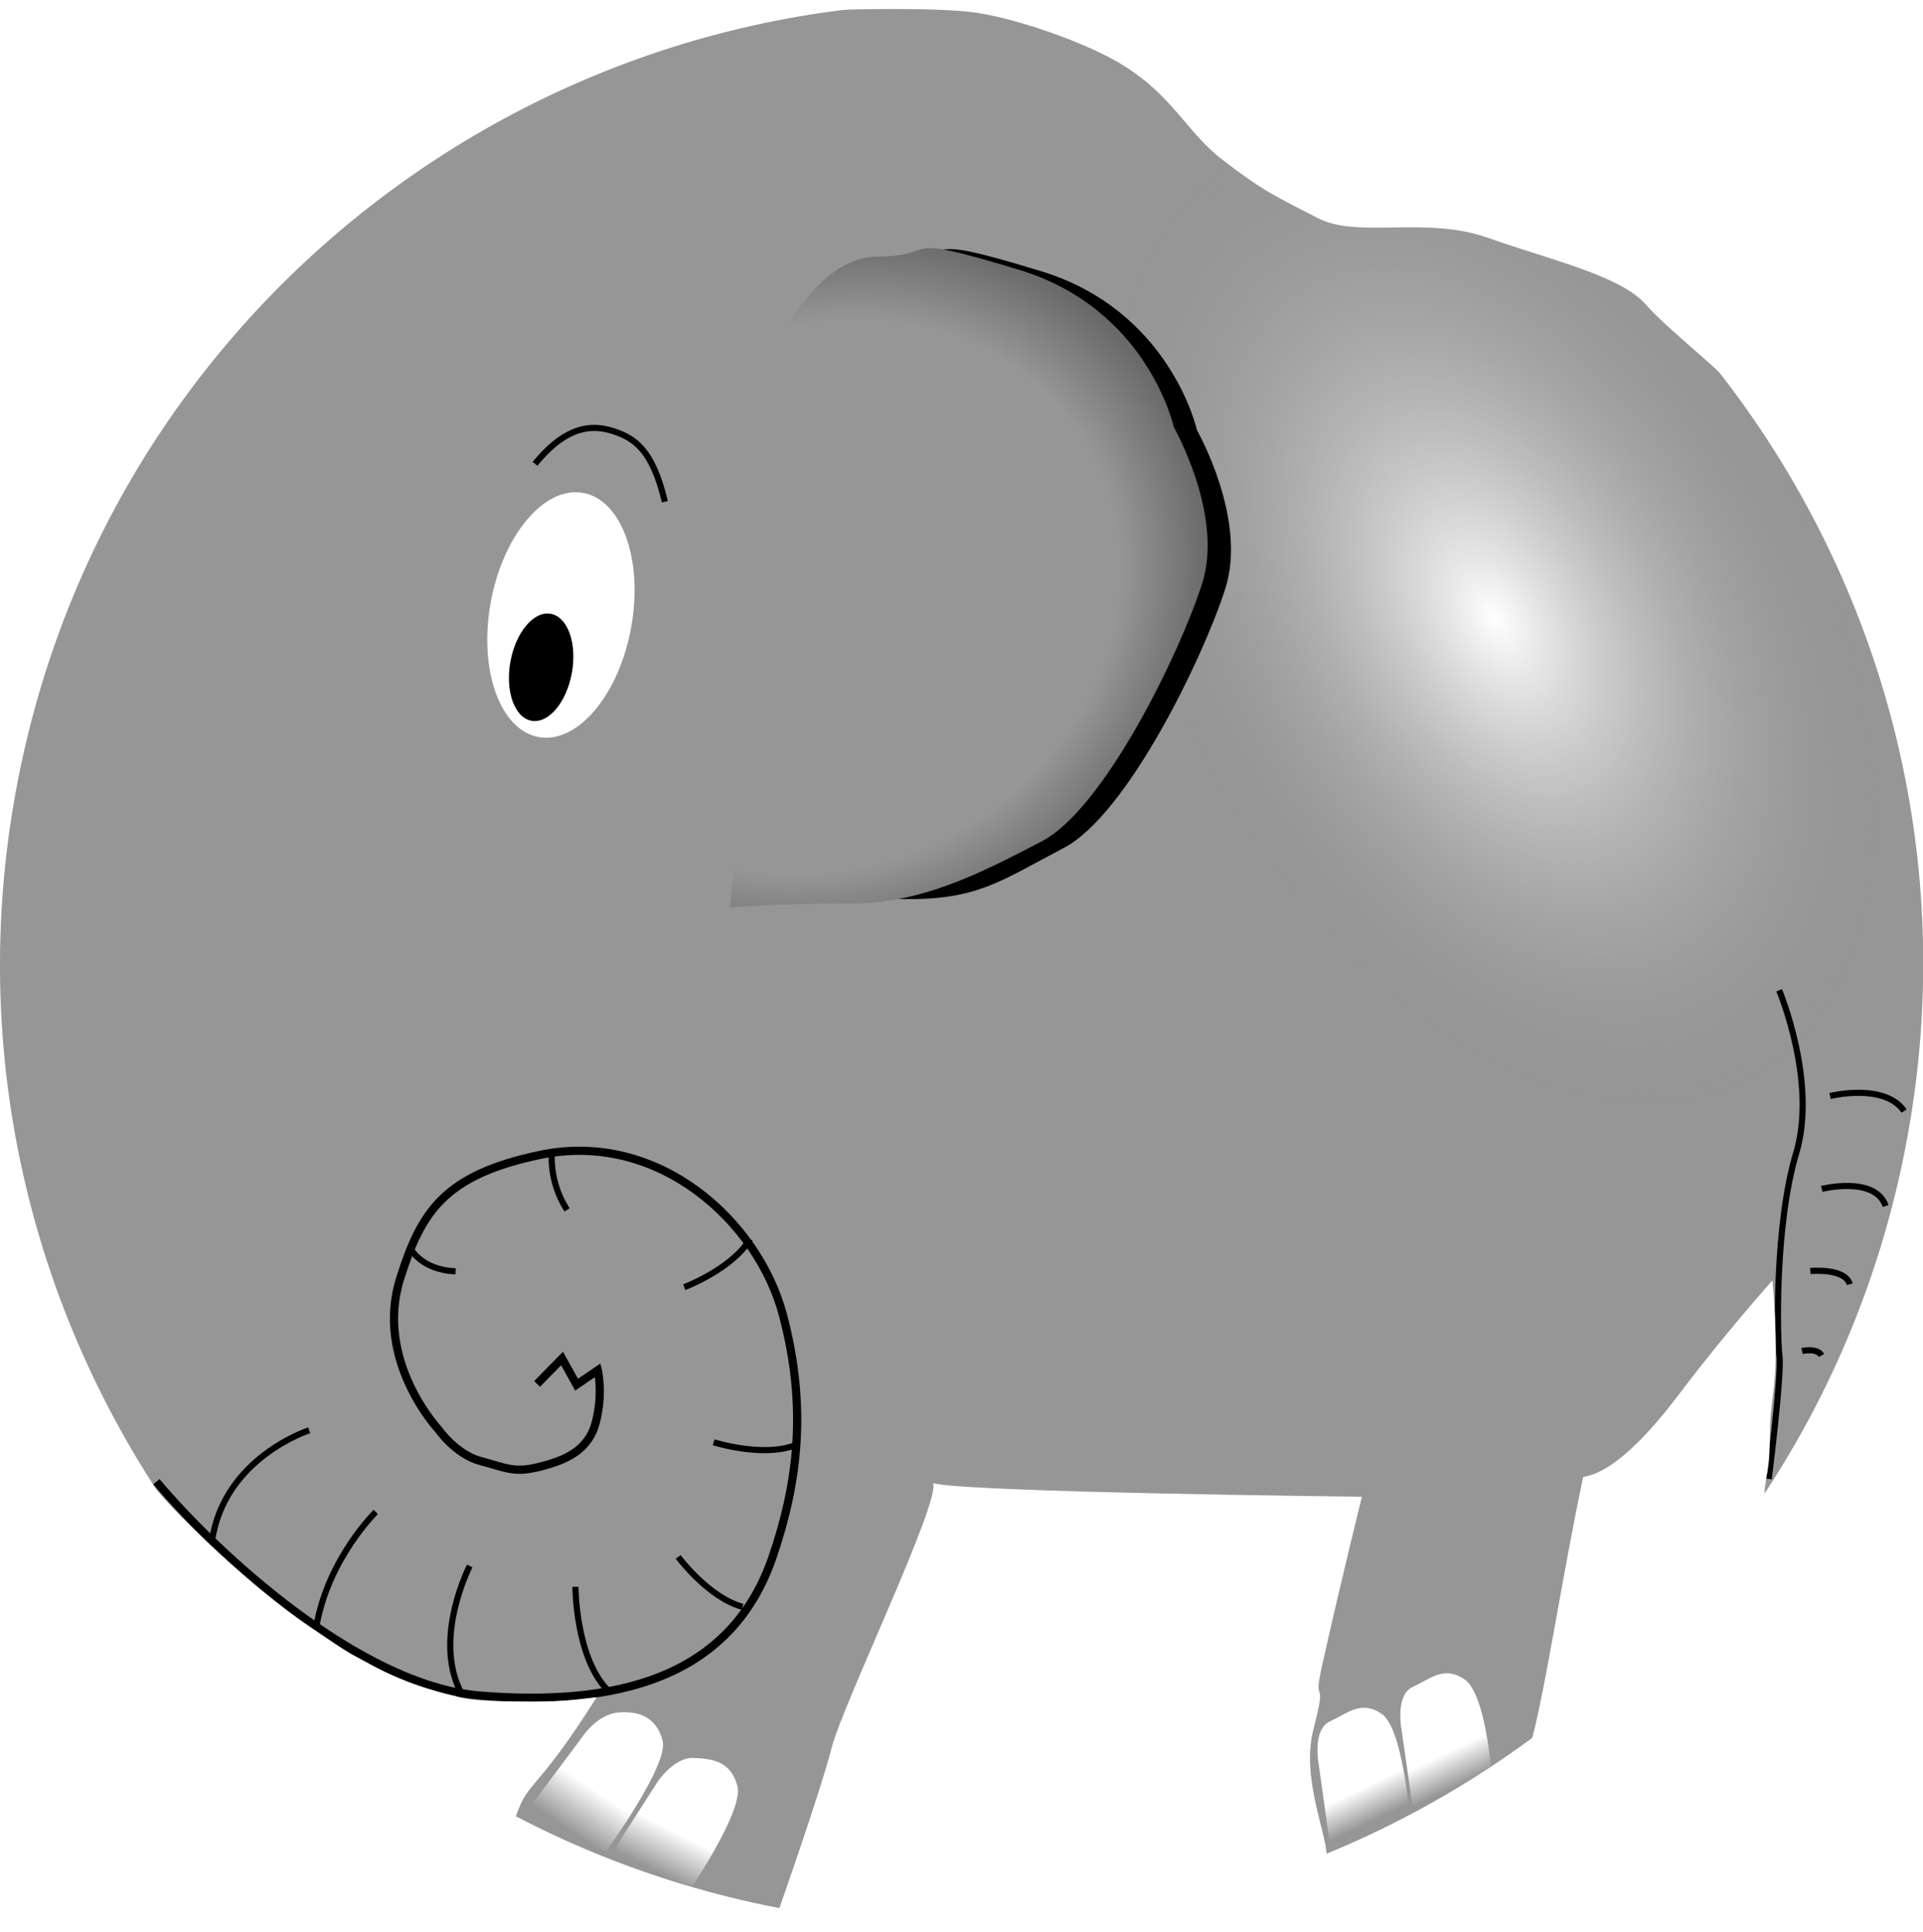
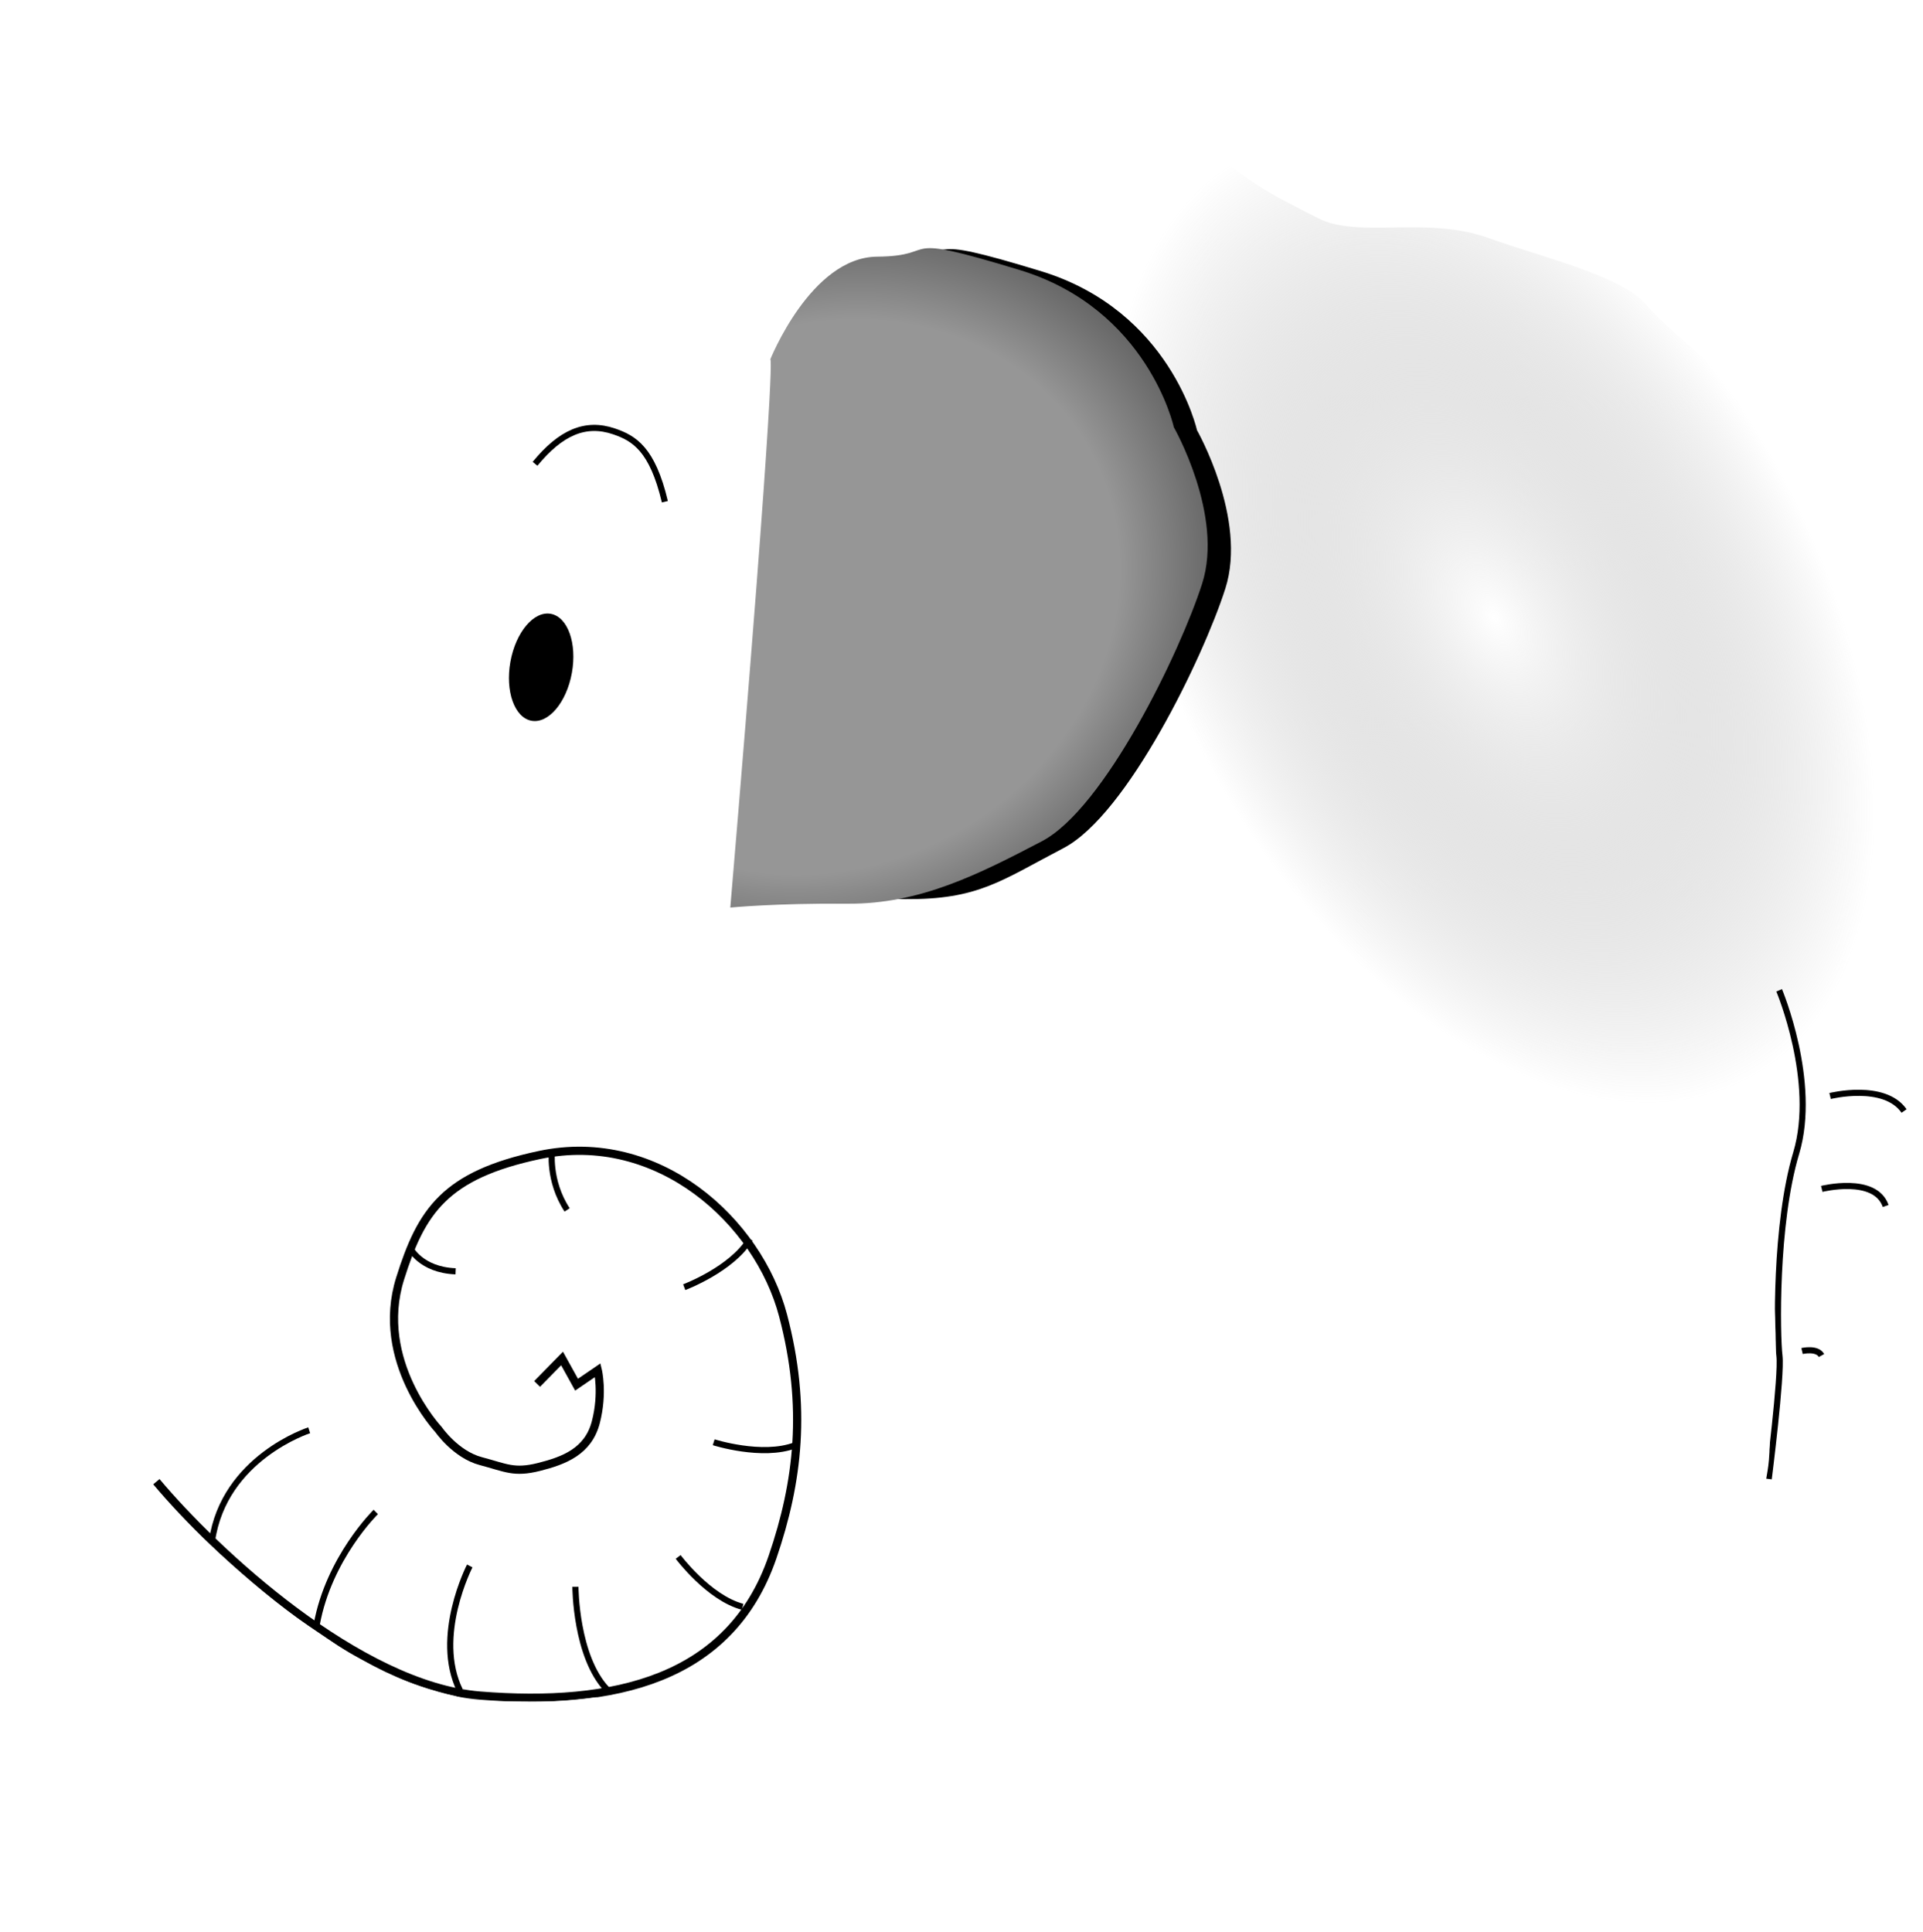
<svg xmlns="http://www.w3.org/2000/svg" xmlns:ns1="http://sodipodi.sourceforge.net/DTD/sodipodi-0.dtd" xmlns:ns2="http://www.inkscape.org/namespaces/inkscape" id="svg2" ns1:docname="Elephant_01.emf" viewBox="0 0 313.2 314.72" version="1.1" ns2:version="0.47 r22583">
  <defs id="defs4">
    <radialGradient id="radialGradient3634" gradientUnits="userSpaceOnUse" cy="461.42" cx="352.54" r="156.57" ns2:collect="always">
      <stop id="stop3620" style="stop-color:#ffffff" offset="0" />
      <stop id="stop3622" style="stop-color:#969696;stop-opacity:0" offset="1" />
    </radialGradient>
    <radialGradient id="radialGradient3685" gradientUnits="userSpaceOnUse" cy="429.33" cx="345.55" gradientTransform="matrix(.7 .714 -1.495 1.465 745.74 -472.46)" r="38.455" ns2:collect="always">
      <stop id="stop3681" style="stop-color:#000000" offset="0" />
      <stop id="stop3683" style="stop-color:#000000" offset="1" />
    </radialGradient>
    <filter id="filter3699" height="1.154" width="1.226" color-interpolation-filters="sRGB" y="-.077" x="-.113" ns2:collect="always">
      <feGaussianBlur id="feGaussianBlur3701" stdDeviation="3.58" ns2:collect="always" />
    </filter>
    <radialGradient id="radialGradient3723" gradientUnits="userSpaceOnUse" cy="430.56" cx="320.19" gradientTransform="matrix(1.724 -1.017 .905 1.534 -611.27 66.812)" r="37.955" ns2:collect="always">
      <stop id="stop3713" style="stop-color:#969696" offset="0" />
      <stop id="stop3727" style="stop-color:#969696" offset=".646" />
      <stop id="stop3715" style="stop-color:#464646" offset="1" />
    </radialGradient>
    <linearGradient id="linearGradient3759" y2="615.26" gradientUnits="userSpaceOnUse" x2="374.48" gradientTransform="matrix(.968 -.251 .251 .968 -97.583 99.54)" y1="609.72" x1="373.41" ns2:collect="always">
      <stop id="stop3755" style="stop-color:#ffffff" offset="0" />
      <stop id="stop3757" style="stop-color:#ffffff;stop-opacity:0" offset="1" />
    </linearGradient>
    <linearGradient id="linearGradient3778" y2="615.26" gradientUnits="userSpaceOnUse" y1="609.72" gradientTransform="matrix(.968 -.251 .251 .968 -84.097 93.916)" x2="374.48" x1="373.41" ns2:collect="always">
      <stop id="stop3755-6" style="stop-color:#ffffff" offset="0" />
      <stop id="stop3757-8" style="stop-color:#ffffff;stop-opacity:0" offset="1" />
    </linearGradient>
    <linearGradient id="linearGradient3778-2" y2="617.24" gradientUnits="userSpaceOnUse" y1="609.88" gradientTransform="matrix(.896 .443 -.443 .896 239.94 -109.84)" x2="374.46" x1="374.51" ns2:collect="always">
      <stop id="stop3755-6-7" style="stop-color:#ffffff" offset="0" />
      <stop id="stop3757-8-1" style="stop-color:#ffffff;stop-opacity:0" offset="1" />
    </linearGradient>
    <linearGradient id="linearGradient3821" y2="618.58" gradientUnits="userSpaceOnUse" y1="610.75" gradientTransform="matrix(.896 .443 -.443 .896 227.76 -117.25)" x2="372.91" x1="373.95" ns2:collect="always">
      <stop id="stop3755-0" style="stop-color:#ffffff" offset="0" />
      <stop id="stop3757-4" style="stop-color:#ffffff;stop-opacity:0" offset="1" />
    </linearGradient>
  </defs>
  <ns1:namedview id="base" bordercolor="#666666" ns2:pageshadow="2" ns2:window-y="1" pagecolor="#ffffff" ns2:window-height="1110" ns2:window-maximized="0" ns2:zoom="1.450204" ns2:window-x="8" showgrid="false" borderopacity="1.0" ns2:current-layer="layer1" ns2:cx="36.627064" ns2:cy="133.10418" ns2:window-width="1892" ns2:pageopacity="0.0" ns2:document-units="px" />
  <g id="layer1" ns2:label="Calque 1" ns2:groupmode="layer" transform="translate(-195.79 -304.44)">
    <g id="g3865">
-       <path id="path2816" ns1:rx="156.57364" ns1:ry="156.57364" style="fill:#969696" ns1:type="arc" d="m509.12 461.42c0 86.473-70.1 156.57-156.57 156.57-86.473 0-156.57-70.1-156.57-156.57 0-86.473 70.1-156.57 156.57-156.57 86.473 0 156.57 70.1 156.57 156.57z" transform="matrix(.984 .179 -.179 .984 88.093 -55.644)" ns1:cy="461.42294" ns1:cx="352.54324" />
-       <path id="path2818" ns1:rx="12.121831" ns1:ry="37.375645" style="fill:#ffffff" ns1:type="arc" d="m290.92 460.41c0 20.642-5.427 37.376-12.122 37.376-6.695 0-12.122-16.734-12.122-37.376s5.427-37.376 12.122-37.376c6.695 0 12.122 16.734 12.122 37.376z" transform="matrix(.943 .171 -.097 .532 68.902 112)" ns1:cy="460.41278" ns1:cx="278.80209" />
      <path id="path2818-1" ns1:rx="12.121831" ns1:ry="37.375645" style="fill:#000000" ns1:type="arc" d="m290.92 460.41c0 20.642-5.427 37.376-12.122 37.376-6.695 0-12.122-16.734-12.122-37.376s5.427-37.376 12.122-37.376c6.695 0 12.122 16.734 12.122 37.376z" transform="matrix(.413 .075 -.042 .233 188.12 284.95)" ns1:cy="460.41278" ns1:cx="278.80209" />
      <path id="path2816-1" ns1:rx="156.57364" ns1:ry="156.57364" style="fill:url(#radialGradient3634)" ns1:type="arc" d="m509.12 461.42c0 86.473-70.1 156.57-156.57 156.57-86.473 0-156.57-70.1-156.57-156.57 0-86.473 70.1-156.57 156.57-156.57 86.473 0 156.57 70.1 156.57 156.57z" transform="matrix(.268 .477 -.291 .164 479.05 161.4)" ns1:cy="461.42294" ns1:cx="352.54324" />
      <path id="path3638" d="m325.41 354.95s-14.278-2.364-3.672-4.384c10.607-2.02 1.515-4.546 23.234-2.02 21.718 2.525 29.294 20.708 29.294 20.708s10.607 12.627 9.091 24.244c-1.515 11.617-9.091 38.891-18.183 45.962-9.091 7.071-12.052 10.668-23.669 12.688-11.617 2.02-9.781-4.866-9.781-4.866-8.586-89.398-6.315-93.341-6.315-92.331z" ns1:nodetypes="csscssscc" style="filter:url(#filter3699);stroke:#000000;stroke-width:1px;fill:url(#radialGradient3685)" transform="matrix(.984 .179 -.179 .984 88.093 -55.644)" />
      <path id="path3640" ns1:nodetypes="css" style="stroke:#000000;stroke-width:1px;fill:none" d="m282.93 379.99c4.16-5.072 8.186-6.886 12.892-5.272 3.24 1.111 6.221 2.865 8.253 11.448" />
      <path id="path3638-7" style="fill:url(#radialGradient3723)" d="m321.2 363.1s6.641-16.76 17.438-16.85 2.304-4.201 23.22 2.169 25.117 25.615 25.117 25.615 8.176 14.321 4.607 25.479-15.903 36.637-26.113 41.967c-10.21 5.33-19.832 10.254-31.623 10.163-11.791-0.091-19.109 0.632-19.109 0.632 7.547-89.492 6.644-90.17 6.463-89.176z" />
      <path id="path3729" style="stroke:#000000;stroke-width:1px;fill:none" d="m485.56 465.75s6.257 14.879 2.777 26.513c-3.48 11.634-3.125 29.803-2.731 33.024 0.394 3.221-1.748 20.061-1.748 20.061" />
      <path id="path3733" ns1:nodetypes="cs" style="stroke:#000000;stroke-width:1px;fill:none" d="m489.29 524.51s2.447-0.579 3.167 0.732" />
-       <path id="path3735" ns1:nodetypes="cs" style="stroke:#000000;stroke-width:1px;fill:none" d="m490.64 511.48s5.668-0.554 6.418 2.152" />
      <path id="path3737" ns1:nodetypes="cs" style="stroke:#000000;stroke-width:1px;fill:none" d="m492.5 498.1s8.685-2.182 10.412 2.783" />
      <path id="path3739" ns1:nodetypes="cs" style="stroke:#000000;stroke-width:1px;fill:none" d="m493.86 482.97s8.823-2.199 12.049 2.442" />
      <path id="path3741" ns1:nodetypes="csccsscsc" style="fill:#ffffff" d="m322.6 615.61s6.754-19.131 8.665-26.553c1.833-7.12 17.79-40.121 16.486-43.039 4.793 1.519 69.855 2.227 69.855 2.227s-3.666 14.796-6.548 27.778c-1.514 6.82 1.052 0.897-1.335 10.054-2.084 7.995 2.236 17.105 2.158 20.948-0.617-0.035-30.536 10.849-48.048 11.962-17.427 1.108-41.234-3.376-41.234-3.376z" />
      <path id="path3743" ns1:nodetypes="ccsscsc" style="fill:url(#linearGradient3759)" d="m412.43 605.09-1.899-13.515s-0.992-5.443 1.87-6.74c2.862-1.297 5.063-3.535 8.445-1.212 3.381 2.322 4.492 16.284 4.492 16.284s-3.157 1.343-7.218 3.102c-3.877 1.679-5.69 2.081-5.69 2.081z" />
      <path id="path3743-8" ns1:nodetypes="ccsscsc" style="fill:url(#linearGradient3778)" d="m425.99 599.59-1.966-13.633s-0.992-5.443 1.87-6.74c2.862-1.297 5.063-3.535 8.445-1.212 3.381 2.322 4.346 14.909 4.346 14.909s-2.124 1.346-6.067 3.419c-3.74 1.966-6.627 3.257-6.627 3.257z" />
      <path id="path3743-9" ns1:nodetypes="ccsscsc" style="fill:url(#linearGradient3821)" d="m281.76 599.26 8.949-12.003s2.375-3.594 5.821-3.878c3.131-0.258 6.142 0.634 7.183 4.602s-9.307 18.142-9.307 18.142-2.228-0.959-6.217-3.196c-3.685-2.067-6.429-3.667-6.429-3.667z" />
      <path id="path3743-8-4" ns1:nodetypes="ccsscscc" style="fill:url(#linearGradient3778-2)" d="m295.47 606.27 7.422-11.603s2.681-3.994 5.821-3.878c3.298 0.121 6.142 0.634 7.184 4.602 1.041 3.968-7.582 16.625-7.582 16.625s-2.163-0.774-6.207-2.415c-3.915-1.589-6.638-3.331-6.638-3.331l0-0z" />
      <path id="path3858" ns1:nodetypes="csssssssssc" style="stroke:#000000;stroke-width:1.334px;fill:none" d="m221.26 545.79c9.626 11.497 33.015 33.275 52.735 34.844 21.655 1.723 40.744-2.49 47.625-22.578 4.179-12.201 5.628-24.467 1.713-39.337-4.042-15.356-20.354-30.232-39.672-26.142-15.442 3.269-19.255 9.155-22.698 20.117-4.222 13.443 6.263 24.62 6.263 24.62s2.802 4.054 6.879 5.128c4.077 1.074 5.377 1.975 9.47 0.947s8.027-2.528 9.258-7.288c1.232-4.76 0.32-8.47 0.32-8.47l-3.455 2.36-2.363-4.266-4.066 4.143" />
      <path id="path3860" ns1:nodetypes="cs" style="stroke:#000000;stroke-width:1px;fill:none" d="m246.15 537.42s-13.886 4.449-15.835 18.044" />
      <path id="path3860-6" ns1:nodetypes="cs" style="stroke:#000000;stroke-width:1px;fill:none" d="m256.99 550.72s-7.641 7.503-9.606 18.305" />
      <path id="path3860-6-0" ns1:nodetypes="cs" style="stroke:#000000;stroke-width:1px;fill:none" d="m272.3 559.52s-5.923 11.477-1.596 20.285" />
      <path id="path3860-6-0-1" ns1:nodetypes="cs" style="stroke:#000000;stroke-width:1px;fill:none" d="m289.51 562.92s0.024 11.369 5.164 16.742" />
      <path id="path3860-6-0-1-7" ns1:nodetypes="cs" style="stroke:#000000;stroke-width:1px;fill:none" d="m306.24 558.05s4.964 6.66 10.5 8.126" />
      <path id="path3860-6-0-1-7-4" ns1:nodetypes="cs" style="stroke:#000000;stroke-width:1px;fill:none" d="m312.03 539.37s7.914 2.523 13.267 0.491" />
      <path id="path3860-6-0-1-7-4-0" ns1:nodetypes="cs" style="stroke:#000000;stroke-width:1px;fill:none" d="m307.23 514.11s7.776-2.922 10.719-7.834" />
      <path id="path3860-6-0-1-7-4-0-9" ns1:nodetypes="cs" style="stroke:#000000;stroke-width:1px;fill:none" d="m285.7 491.76s-0.681 4.973 2.458 9.762" />
      <path id="path3860-6-0-1-7-4-0-9-4" ns1:nodetypes="cs" style="stroke:#000000;stroke-width:1px;fill:none" d="m262.57 507.69s1.705 3.61 7.427 3.835" />
      <path id="path3741-8" ns1:nodetypes="cscsscsccs" style="fill:#ffffff" d="m268.79 596.99c-10.73-5.25-6.896-5.745-20.758-17.415-13.862-11.671-27.532-28.554-26.577-32.266 3.716 4.464 15.343 15.68 24.567 21.947 9.141 6.211 5.355 3.65 10.167 6.362 6.307 3.554 13.723 5.079 13.723 5.079s1.572 0.806 8.33 0.884c6.679 0.077 8.955 0.061 14.73-0.685-9.955 15.784-10.985 13.205-13.14 19.344-7.056-1.497-5.325-0.453-11.042-3.25z" />
      <path id="path3741-8-8" ns1:nodetypes="cscsscsccs" style="fill:#ffffff" d="m455.88 580.3c9.109-6.972 3.748-2.399 15.239-16.411 6.716-8.189 8.574-9.432 12.008-15.957 0.345-3.839 0.811-3.726 0.902-8.498 0.102-5.354 0.082-3.658 0.695-9.268 0.769-7.038-0.256-17.153-0.256-17.153s-7.527 8.365-15.074 18.359c-4.025 5.33-10.358 12.838-15.754 13.647-3.422 16.19-6.021 33.891-8.315 42.622 6.064-4.523 4.544-2.74 10.556-7.341z" />
      <path id="path3091" ns1:nodetypes="czssssssssssc" style="fill:#ffffff" d="m332.54 306.04s15.938-0.526 22.522 0.512c6.585 1.038 16.789 4.578 22.629 7.914 8.938 5.107 11.298 11.512 17.209 16.009 6.422 4.885 7.675 5.484 15.613 9.53 6.509 3.317 17.543-0.403 27.551 3.152 10.009 3.555 21.675 6.172 25.774 10.882 4.099 4.71 15.242 12.931 16.397 16.115 1.156 3.184-9.725-17.38-19.472-25.099-9.747-7.72-24.226-20.76-34.997-24.206-10.772-3.446-29.59-13.063-41.147-14.916-6.22-0.998-22.967-1.735-35.134-1.423-10.441 0.268-16.945 1.531-16.945 1.531z" />
    </g>
  </g>
</svg>